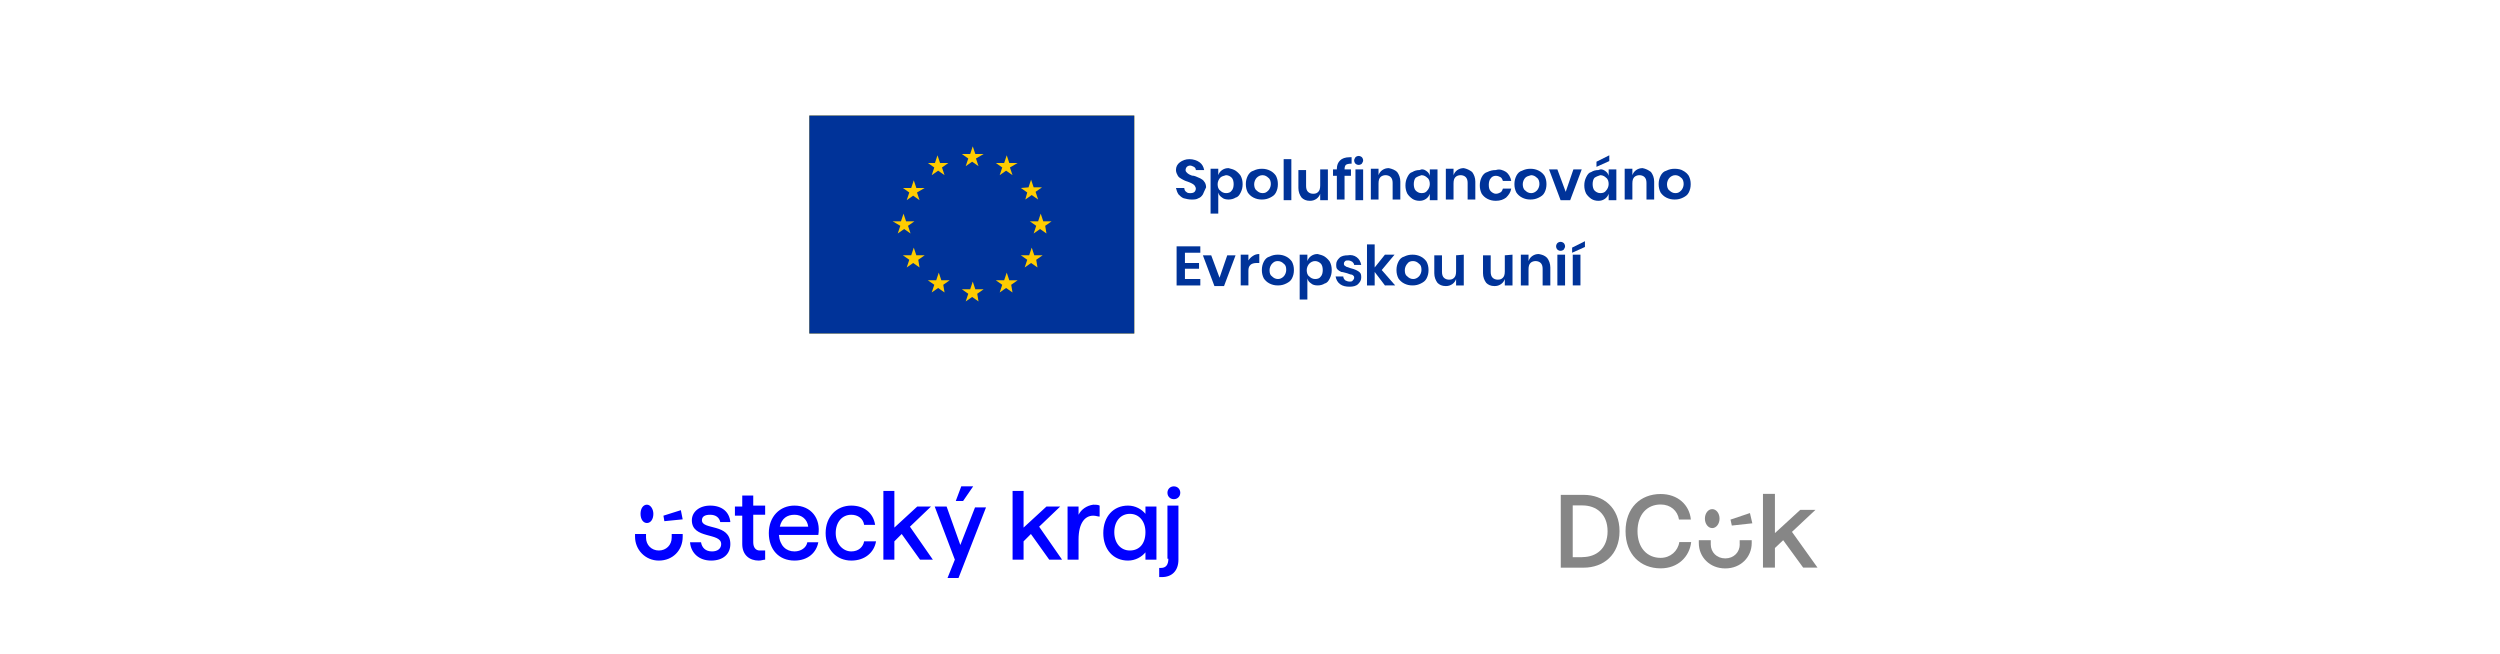
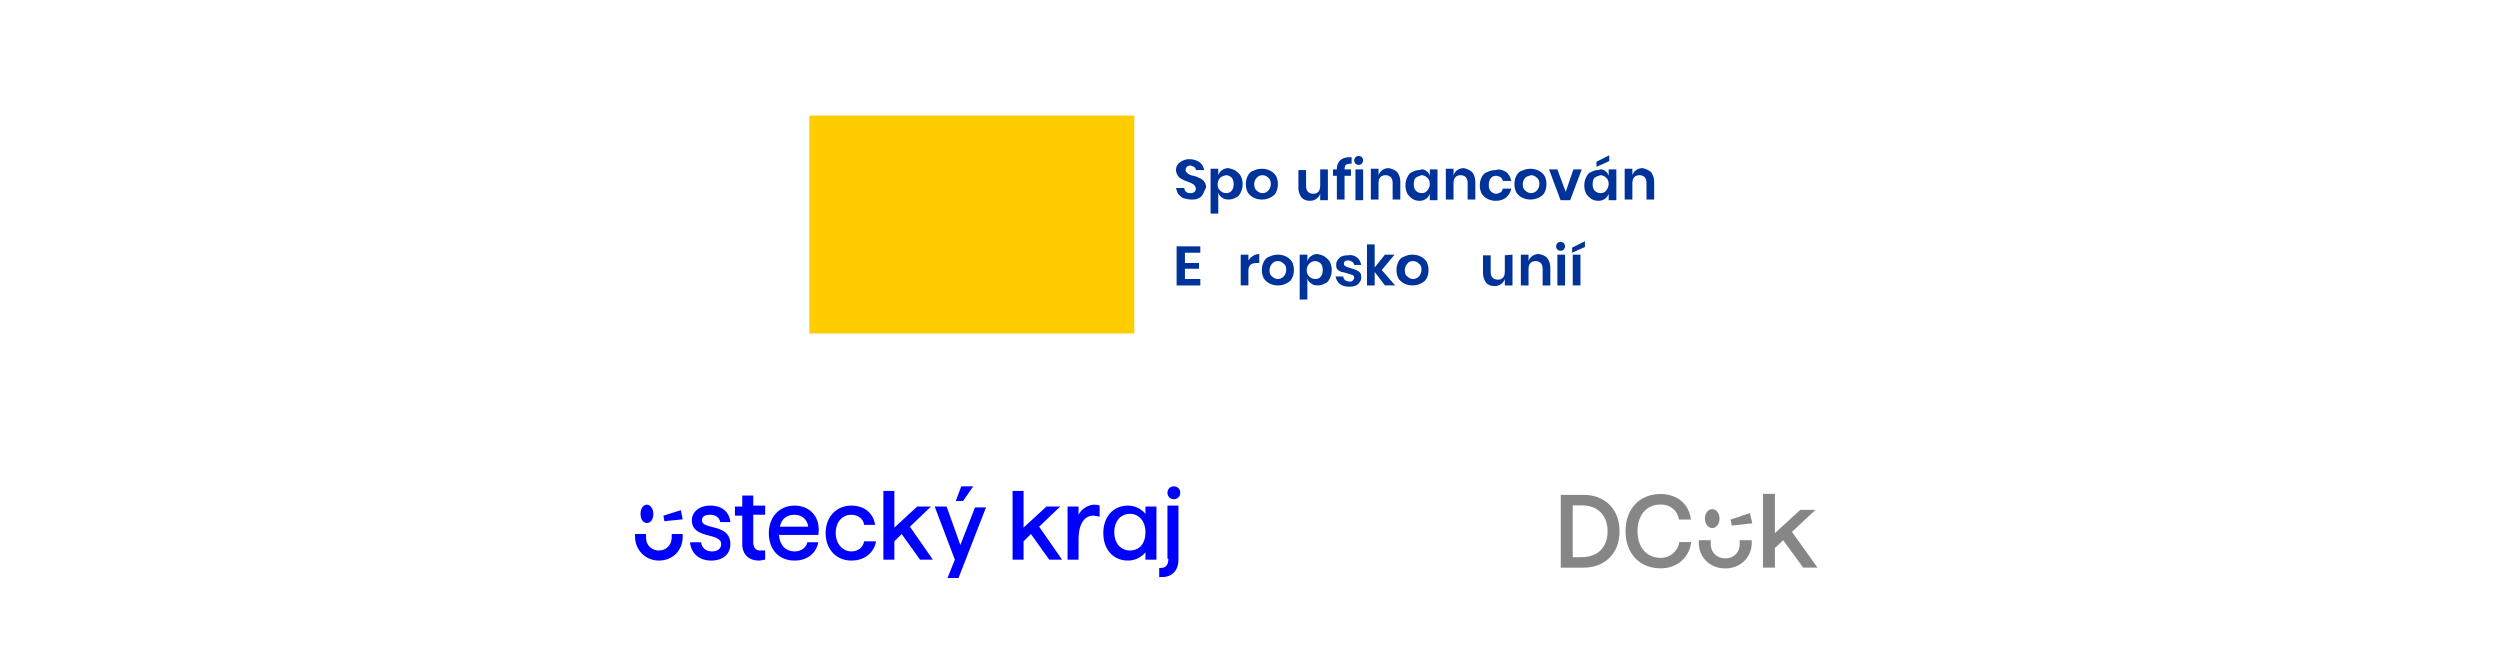
<svg xmlns="http://www.w3.org/2000/svg" xmlns:ns1="http://sodipodi.sourceforge.net/DTD/sodipodi-0.dtd" xmlns:ns2="http://www.inkscape.org/namespaces/inkscape" id="a" data-name="Layer 1" width="13.76cm" height="3.6cm" viewBox="0 0 390 101.98" version="1.1" ns1:docname="3loga-m3.svg" ns2:version="1.4 (e7c3feb100, 2024-10-09)" xml:space="preserve">
  <ns1:namedview id="namedview1" pagecolor="#ffffff" bordercolor="#000000" borderopacity="0.25" ns2:showpageshadow="2" ns2:pageopacity="0.0" ns2:pagecheckerboard="0" ns2:deskcolor="#d1d1d1" ns2:document-units="cm" showgrid="true" ns2:zoom="1.2785858" ns2:cx="263.57246" ns2:cy="211.17081" ns2:current-layer="a" ns2:window-width="1920" ns2:window-height="1037" ns2:window-x="0" ns2:window-y="43" ns2:window-maximized="1">
    <ns2:grid id="grid1" units="cm" originx="0" originy="0" spacingx="28.343" spacingy="28.328" empcolor="#0099e5" empopacity="0.302" color="#0099e5" opacity="0.149" empspacing="5" dotted="false" gridanglex="30" gridanglez="30" visible="true" />
  </ns1:namedview>
  <defs id="defs50">
    <clipPath id="clip0_554_196">
      <rect width="190" height="40" fill="#ffffff" id="rect31" x="0" y="0" />
    </clipPath>
    <clipPath id="clip0_554_196-6">
      <rect width="190" height="40" fill="#ffffff" id="rect31-2" x="0" y="0" />
    </clipPath>
    <clipPath id="clip0_554_196-1">
      <rect width="190" height="40" fill="#ffffff" id="rect31-29" x="0" y="0" />
    </clipPath>
    <clipPath id="clip0_554_196-6-3">
      <rect width="190" height="40" fill="#ffffff" id="rect31-2-1" x="0" y="0" />
    </clipPath>
  </defs>
  <path d="m 109.502,81.133 c 0,-0.572 0.429,-0.858 1.287,-0.858 0.858,0 1.43,0.429 1.572,1.144 h 1.572 c -0.143,-1.572 -1.287,-2.573 -3.145,-2.573 -1.715,0 -2.859,1.001 -2.859,2.287 0,3.002 4.574,1.858 4.574,3.717 0,0.715 -0.572,1.144 -1.43,1.144 -1.001,0 -1.573,-0.572 -1.715,-1.43 h -1.715 c 0.143,1.715 1.43,2.859 3.288,2.859 1.858,0 3.002,-1.001 3.002,-2.573 0,-3.288 -4.432,-2.144 -4.432,-3.717 m 8.005,3.431 V 80.276 h 1.858 v -1.43 h -1.858 v -1.572 h -1.715 v 1.715 h -1.144 v 1.43 h 1.144 v 4.432 c 0,1.715 1.144,2.573 2.573,2.573 0.429,0 0.715,-0.143 1.001,-0.143 v -1.43 h -0.858 c -0.572,0 -1.001,-0.429 -1.001,-1.287 m 4.146,-2.43 c 0.286,-1.287 1.144,-1.858 2.287,-1.858 1.144,0 2.001,0.715 2.144,1.858 z m 2.287,-3.288 c -2.287,0 -4.003,1.715 -4.003,4.289 0,2.573 1.572,4.289 4.003,4.289 2.144,0 3.431,-1.287 3.717,-2.859 h -1.715 c -0.143,0.858 -1.001,1.43 -2.001,1.43 -1.287,0 -2.287,-0.858 -2.43,-2.573 h 6.147 c 0.429,-2.573 -1.144,-4.575 -3.717,-4.575 m 8.863,7.148 c -1.287,0 -2.43,-1.144 -2.43,-2.859 0,-1.715 1.001,-2.859 2.43,-2.859 1.001,0 1.858,0.572 2.001,1.572 h 1.715 c -0.286,-1.858 -1.715,-3.002 -3.717,-3.002 -2.287,0 -4.003,1.715 -4.003,4.289 0,2.573 1.715,4.289 4.003,4.289 2.144,0 3.574,-1.287 3.86,-3.002 h -1.858 c -0.143,0.858 -0.858,1.572 -2.001,1.572 z m 12.437,-7.005 h -2.144 l -3.574,3.288 v -5.718 h -1.715 v 10.722 h 1.715 v -2.859 l 1.144,-1.144 2.859,4.003 h 2.001 l -3.574,-5.146 z m 6.576,-3.145 h -1.858 l -0.858,2.287 h 1.144 z m -2.001,9.149 -2.144,-6.004 h -1.858 l 3.145,8.291 -1.144,2.859 h 1.715 l 4.289,-11.007 h -1.715 z m 15.582,-6.004 h -2.144 l -3.574,3.288 v -5.718 h -1.715 v 10.722 h 1.715 v -2.859 l 1.144,-1.144 2.859,4.003 h 2.001 l -3.574,-5.146 z m 2.859,1.287 v -1.287 h -1.715 v 8.291 h 1.715 v -3.145 c 0,-2.573 1.001,-3.717 2.287,-3.717 0.429,0 0.715,0.143 1.001,0.143 v -1.715 c -0.286,-0.143 -0.572,-0.143 -1.001,-0.143 -1.001,0.143 -1.858,0.715 -2.287,1.572 m 8.005,5.575 c -1.43,0 -2.43,-1.144 -2.43,-2.859 0,-1.715 1.001,-2.859 2.43,-2.859 1.43,0 2.43,1.144 2.43,2.859 0,1.858 -1.001,2.859 -2.43,2.859 z m 2.43,-5.718 c -0.572,-0.715 -1.572,-1.287 -2.716,-1.287 -2.287,0 -3.86,1.715 -3.86,4.289 0,2.573 1.572,4.289 3.86,4.289 1.144,0 2.144,-0.572 2.716,-1.287 v 1.144 h 1.715 V 78.989 h -1.715 z m 3.574,7.005 c 0,1.001 -0.429,1.43 -1.144,1.43 h -0.286 v 1.43 h 0.429 c 1.572,0 2.573,-1.001 2.573,-2.716 v -8.434 h -1.715 v 8.291 z m 0.858,-9.292 c 0.572,0 1.001,-0.429 1.001,-1.001 0,-0.572 -0.429,-1.001 -1.001,-1.001 -0.572,0 -1.001,0.429 -1.001,1.001 0,0.572 0.429,1.001 1.001,1.001 z m -82.198,3.717 c 0.572,0 1.001,-0.572 1.001,-1.43 0,-0.715 -0.429,-1.43 -1.001,-1.43 -0.572,0 -1.001,0.572 -1.001,1.43 0,0.858 0.429,1.43 1.001,1.43 z m 2.573,-1.144 0.143,0.858 2.859,-0.286 -0.286,-1.43 z m 1.287,3.431 c 0,1.144 -0.858,2.001 -2.001,2.001 v 0 c -1.144,0 -2.001,-0.858 -2.001,-2.001 v -0.572 h -1.715 v 0.429 c 0,2.001 1.572,3.717 3.717,3.717 v 0 c 2.144,0 3.717,-1.572 3.717,-3.717 v -0.429 h -1.715 z" fill="#0000ff" id="path1" style="stroke-width:1.43" />
  <g id="g20" transform="matrix(1.203,0,0,1.203,-42.689,-17.975)">
    <g id="g18">
      <polygon points="267.86,83.89 270.9,81.04 268.93,81.04 265.65,84.05 265.65,78.96 264.1,78.96 264.1,88.52 265.65,88.52 265.65,85.98 266.72,84.97 269.31,88.52 271.17,88.52 " fill="#868686" id="polygon15" />
      <g id="g17">
        <path d="m 257.52,83.4 c 0.52,0 0.95,-0.55 0.95,-1.23 0,-0.68 -0.42,-1.23 -0.95,-1.23 -0.53,0 -0.95,0.55 -0.95,1.23 0,0.68 0.42,1.23 0.95,1.23 z" fill="#868686" id="path16" />
        <polygon points="262.41,81.45 259.89,82.3 260.06,83.07 262.72,82.78 " fill="#868686" id="polygon16" />
        <path d="m 261.09,85.51 c 0,1.02 -0.78,1.82 -1.88,1.82 v 0 c -1.1,0 -1.88,-0.8 -1.88,-1.82 v -0.54 c 0,0 -1.55,0 -1.55,0 v 0.37 c 0,1.82 1.42,3.29 3.43,3.29 v 0 c 0,0 0,0 0,0 v 0 c 2.01,0 3.43,-1.47 3.43,-3.29 v -0.37 h -1.56 v 0.54 z" fill="#868686" id="path17" />
      </g>
    </g>
    <g id="g19">
      <path d="m 237.88,79.09 h 2.98 c 2.52,0 4.64,1.64 4.64,4.72 0,3.08 -2.12,4.72 -4.64,4.72 h -2.98 V 79.1 Z m 2.81,8.07 c 1.8,0 3.26,-1.12 3.26,-3.35 0,-2.23 -1.46,-3.35 -3.26,-3.35 h -1.26 v 6.71 h 1.26 z" fill="#868686" id="path18" />
      <path d="m 246.28,83.8 c 0,-3.02 1.93,-4.82 4.55,-4.82 2.21,0 3.73,1.39 3.92,3.31 h -1.54 c -0.18,-1.15 -1.1,-1.95 -2.38,-1.95 -1.75,0 -3,1.29 -3,3.46 0,2.17 1.26,3.46 3,3.46 1.27,0 2.25,-0.89 2.42,-2.05 h 1.54 c -0.21,1.91 -1.72,3.41 -3.96,3.41 -2.59,0 -4.55,-1.79 -4.55,-4.82 z" fill="#868686" id="path19" />
    </g>
  </g>
  <g id="g50">
    <path d="m 126.25,18 v 34 h 50.7 V 18 Z" fill="#ffcc00" id="path20" />
-     <path d="m 126.25,18 v 34 h 50.7 V 18 Z m 34.2,11.2 0.4,-1.2 0.4,1.2 h 1.3 l -1,0.7 0.4,1.2 -1,-0.7 -1,0.7 0.3,-1.1 -1,-0.7 z m -21.2,5.3 h 1.3 l 0.4,-1.2 0.4,1.2 h 1.3 l -1,0.7 0.4,1.2 -1,-0.7 -1,0.7 0.4,-1.2 z m 4.2,7.2 -1,-0.7 -1,0.7 0.4,-1.2 -1,-0.7 h 1.3 l 0.4,-1.2 0.4,1.2 h 1.3 l -1,0.7 z m -0.4,-11.7 0.4,1.2 -1,-0.7 -1,0.7 0.4,-1.2 -1,-0.7 h 1.3 l 0.4,-1.2 0.4,1.2 h 1.3 z m 2.8,-4.6 0.4,-1.2 0.4,1.2 h 1.3 l -1,0.7 0.4,1.2 -1,-0.7 -1,0.7 0.4,-1.2 -1,-0.7 z m 1.5,20.2 -1,-0.7 -1,0.7 0.4,-1.2 -1,-0.7 h 1.3 l 0.4,-1.2 0.4,1.2 h 1.3 l -1,0.7 z m 5.3,1.4 -1,-0.7 -1,0.7 0.4,-1.2 -1,-0.7 h 1.3 l 0.4,-1.2 0.4,1.2 h 1.3 l -1,0.7 z m -0.4,-22.3 0.4,1.2 -1,-0.7 -1,0.7 0.4,-1.2 -1,-0.7 h 1.3 l 0.4,-1.2 0.4,1.2 h 1.3 z m 5.7,20.9 -1,-0.7 -1,0.7 0.4,-1.2 -1,-0.7 h 1.3 l 0.4,-1.2 0.4,1.2 h 1.3 l -1,0.7 z m -0.4,-19.5 0.4,1.2 -1,-0.7 -1,0.7 0.4,-1.2 -1,-0.7 h 1.3 l 0.4,-1.2 0.4,1.2 h 1.3 z m 4.3,15.6 -1,-0.7 -1,0.7 0.4,-1.2 -1,-0.7 h 1.3 l 0.4,-1.2 0.4,1.2 h 1.3 l -1,0.7 z m 1.4,-5.3 -1,-0.7 -1,0.7 0.4,-1.2 -1,-0.7 h 1.3 l 0.4,-1.2 0.4,1.2 h 1.3 l -1,0.7 z" fill="#003399" id="path21" />
    <path d="m 187.65,30.3 c -0.2,0.3 -0.4,0.5 -0.7,0.6 -0.3,0.2 -0.7,0.2 -1.1,0.2 -0.4,0 -0.8,-0.1 -1.2,-0.2 -0.3,-0.1 -0.6,-0.4 -0.8,-0.6 -0.2,-0.3 -0.3,-0.6 -0.4,-1 h 1.3 c 0,0.2 0.1,0.5 0.3,0.6 0.2,0.2 0.4,0.2 0.7,0.2 0.3,0 0.5,-0.1 0.6,-0.2 0.1,-0.1 0.2,-0.3 0.2,-0.5 0,-0.2 -0.1,-0.3 -0.2,-0.5 -0.1,-0.1 -0.2,-0.2 -0.4,-0.3 -0.2,-0.1 -0.4,-0.2 -0.7,-0.3 -0.4,-0.1 -0.7,-0.3 -0.9,-0.4 -0.2,-0.1 -0.5,-0.3 -0.6,-0.5 -0.1,-0.2 -0.3,-0.5 -0.3,-0.9 0,-0.5 0.2,-0.9 0.6,-1.2 0.4,-0.3 0.9,-0.5 1.5,-0.5 0.6,0 1.2,0.2 1.6,0.5 0.4,0.3 0.6,0.7 0.7,1.2 h -1.3 c 0,-0.2 -0.1,-0.4 -0.3,-0.5 -0.2,-0.1 -0.4,-0.2 -0.6,-0.2 -0.2,0 -0.4,0.1 -0.5,0.2 -0.1,0.1 -0.2,0.3 -0.2,0.5 0,0.2 0.1,0.3 0.2,0.4 0.1,0.1 0.2,0.2 0.4,0.3 0.2,0.1 0.4,0.2 0.7,0.2 0.4,0.1 0.7,0.3 1,0.4 0.2,0.1 0.5,0.3 0.6,0.5 0.2,0.2 0.3,0.6 0.3,0.9 -0.3,0.6 -0.4,0.9 -0.5,1.1 z" fill="#003399" id="path22" />
    <path d="m 192.75,26.6 c 0.3,0.2 0.6,0.5 0.8,0.8 0.2,0.4 0.3,0.8 0.3,1.3 0,0.5 -0.1,0.9 -0.3,1.3 -0.2,0.4 -0.4,0.7 -0.8,0.8 -0.3,0.2 -0.7,0.3 -1.1,0.3 -0.4,0 -0.8,-0.1 -1,-0.3 -0.3,-0.2 -0.5,-0.4 -0.6,-0.8 v 3.3 h -1.2 v -7 h 1.2 v 1 c 0.1,-0.3 0.3,-0.6 0.6,-0.8 0.3,-0.2 0.6,-0.3 1,-0.3 0.4,0.1 0.8,0.2 1.1,0.4 z m -2.4,1.1 c -0.2,0.2 -0.4,0.6 -0.4,1 0,0.4 0.1,0.8 0.4,1 0.2,0.2 0.5,0.4 0.9,0.4 0.4,0 0.7,-0.1 0.9,-0.4 0.2,-0.2 0.3,-0.6 0.3,-1 0,-0.4 -0.1,-0.8 -0.3,-1 -0.2,-0.2 -0.5,-0.4 -0.9,-0.4 -0.4,0.1 -0.7,0.2 -0.9,0.4 z" fill="#003399" id="path23" />
    <path d="m 198.15,26.6 c 0.4,0.2 0.7,0.5 0.9,0.8 0.2,0.4 0.3,0.8 0.3,1.3 0,0.5 -0.1,0.9 -0.3,1.3 -0.2,0.4 -0.5,0.6 -0.9,0.8 -0.4,0.2 -0.8,0.3 -1.3,0.3 -0.5,0 -0.9,-0.1 -1.3,-0.3 -0.4,-0.2 -0.7,-0.5 -0.9,-0.8 -0.2,-0.4 -0.3,-0.8 -0.3,-1.3 0,-0.5 0.1,-0.9 0.3,-1.3 0.2,-0.4 0.5,-0.7 0.9,-0.8 0.4,-0.2 0.8,-0.3 1.3,-0.3 0.5,0 0.9,0.1 1.3,0.3 z m -2.1,1.1 c -0.2,0.2 -0.4,0.6 -0.4,1 0,0.4 0.1,0.8 0.4,1 0.2,0.2 0.5,0.4 0.9,0.4 0.4,0 0.6,-0.1 0.9,-0.4 0.2,-0.2 0.4,-0.6 0.4,-1 0,-0.4 -0.1,-0.8 -0.4,-1 -0.2,-0.2 -0.5,-0.4 -0.9,-0.4 -0.4,0 -0.7,0.2 -0.9,0.4 z" fill="#003399" id="path24" />
-     <path d="m 201.45,24.8 v 6.4 h -1.2 v -6.4 z" fill="#003399" id="path25" />
    <path d="m 207.15,26.4 v 4.8 h -1.2 v -1 c -0.1,0.3 -0.3,0.6 -0.6,0.8 -0.3,0.2 -0.6,0.3 -1,0.3 -0.6,0 -1,-0.2 -1.3,-0.5 -0.3,-0.4 -0.5,-0.9 -0.5,-1.5 v -2.8 h 1.2 V 29 c 0,0.4 0.1,0.7 0.3,0.9 0.2,0.2 0.5,0.3 0.8,0.3 0.4,0 0.6,-0.1 0.8,-0.3 0.2,-0.2 0.3,-0.5 0.3,-1 v -2.5 z" fill="#003399" id="path26" />
    <path d="m 209.95,25.7 c -0.1,0.1 -0.2,0.3 -0.2,0.7 h 1 v 1 h -1 v 3.7 h -1.2 v -3.7 h -0.6 v -1 h 0.6 v -0.1 c 0,-0.6 0.2,-1 0.5,-1.3 0.3,-0.3 0.8,-0.5 1.5,-0.5 h 0.3 v 1 c -0.5,0 -0.8,0.1 -0.9,0.2 z" fill="#003399" id="path27" />
    <path d="m 211.45,24.5 c 0.1,-0.1 0.3,-0.2 0.5,-0.2 0.2,0 0.4,0.1 0.5,0.2 0.1,0.1 0.2,0.3 0.2,0.5 0,0.2 -0.1,0.3 -0.2,0.5 -0.1,0.1 -0.3,0.2 -0.5,0.2 -0.2,0 -0.4,-0.1 -0.5,-0.2 -0.1,-0.1 -0.2,-0.3 -0.2,-0.5 0,-0.2 0.1,-0.3 0.2,-0.5 z m 1.2,1.9 v 4.8 h -1.2 v -4.8 z" fill="#003399" id="path28" />
    <path d="m 217.95,26.8 c 0.3,0.4 0.5,0.9 0.5,1.5 v 2.8 h -1.2 v -2.6 c 0,-0.4 -0.1,-0.7 -0.3,-0.9 -0.2,-0.2 -0.5,-0.3 -0.8,-0.3 -0.3,0 -0.6,0.1 -0.8,0.3 -0.2,0.2 -0.3,0.5 -0.3,1 v 2.5 h -1.2 v -4.8 h 1.2 v 1 c 0.1,-0.3 0.3,-0.6 0.6,-0.8 0.3,-0.2 0.6,-0.3 1,-0.3 0.5,0.1 1,0.3 1.3,0.6 z" fill="#003399" id="path29" />
    <path d="m 222.45,26.6 c 0.3,0.2 0.5,0.4 0.6,0.8 v -1 h 1.2 v 4.8 h -1.2 v -1 c -0.1,0.3 -0.3,0.6 -0.6,0.8 -0.3,0.2 -0.6,0.3 -1,0.3 -0.4,0 -0.8,-0.1 -1.1,-0.3 -0.3,-0.2 -0.6,-0.5 -0.8,-0.8 -0.2,-0.4 -0.3,-0.8 -0.3,-1.3 0,-0.5 0.1,-0.9 0.3,-1.3 0.2,-0.4 0.4,-0.7 0.8,-0.8 0.3,-0.2 0.7,-0.3 1.1,-0.3 0.4,-0.2 0.7,-0.1 1,0.1 z m -1.6,1.1 c -0.2,0.2 -0.3,0.6 -0.3,1 0,0.4 0.1,0.8 0.3,1 0.2,0.2 0.5,0.4 0.9,0.4 0.4,0 0.7,-0.1 0.9,-0.4 0.2,-0.2 0.4,-0.6 0.4,-1 0,-0.4 -0.1,-0.8 -0.4,-1 -0.2,-0.2 -0.5,-0.4 -0.9,-0.4 -0.3,0.1 -0.6,0.2 -0.9,0.4 z" fill="#003399" id="path30" />
    <path d="m 229.65,26.8 c 0.3,0.4 0.5,0.9 0.5,1.5 v 2.8 h -1.2 v -2.6 c 0,-0.4 -0.1,-0.7 -0.3,-0.9 -0.2,-0.2 -0.5,-0.3 -0.8,-0.3 -0.3,0 -0.6,0.1 -0.8,0.3 -0.2,0.2 -0.3,0.5 -0.3,1 v 2.5 h -1.2 v -4.8 h 1.2 v 1 c 0.1,-0.3 0.3,-0.6 0.6,-0.8 0.3,-0.2 0.6,-0.3 1,-0.3 0.5,0.1 0.9,0.3 1.3,0.6 z" fill="#003399" id="path31" />
    <path d="m 234.95,26.8 c 0.4,0.3 0.7,0.8 0.8,1.4 h -1.3 c -0.1,-0.3 -0.2,-0.5 -0.4,-0.6 -0.2,-0.1 -0.4,-0.2 -0.7,-0.2 -0.3,0 -0.6,0.1 -0.8,0.4 -0.2,0.2 -0.3,0.6 -0.3,1 0,0.5 0.1,0.8 0.3,1 0.2,0.2 0.5,0.4 0.8,0.4 0.3,0 0.5,-0.1 0.7,-0.2 0.2,-0.1 0.3,-0.3 0.4,-0.6 h 1.3 c -0.1,0.6 -0.4,1 -0.8,1.4 -0.4,0.3 -0.9,0.5 -1.6,0.5 -0.5,0 -0.9,-0.1 -1.3,-0.3 -0.4,-0.2 -0.7,-0.5 -0.9,-0.8 -0.2,-0.4 -0.3,-0.8 -0.3,-1.3 0,-0.5 0.1,-0.9 0.3,-1.3 0.2,-0.4 0.5,-0.7 0.9,-0.8 0.4,-0.2 0.8,-0.3 1.3,-0.3 0.6,-0.2 1.1,0 1.6,0.3 z" fill="#003399" id="path32" />
    <path d="m 240.05,26.6 c 0.4,0.2 0.7,0.5 0.9,0.8 0.2,0.4 0.3,0.8 0.3,1.3 0,0.5 -0.1,0.9 -0.3,1.3 -0.2,0.4 -0.5,0.6 -0.9,0.8 -0.4,0.2 -0.8,0.3 -1.3,0.3 -0.5,0 -0.9,-0.1 -1.3,-0.3 -0.4,-0.2 -0.7,-0.5 -0.9,-0.8 -0.2,-0.4 -0.3,-0.8 -0.3,-1.3 0,-0.5 0.1,-0.9 0.3,-1.3 0.2,-0.4 0.5,-0.7 0.9,-0.8 0.4,-0.2 0.8,-0.3 1.3,-0.3 0.5,0 0.9,0.1 1.3,0.3 z m -2.1,1.1 c -0.2,0.2 -0.4,0.6 -0.4,1 0,0.4 0.1,0.8 0.4,1 0.2,0.2 0.5,0.4 0.9,0.4 0.3,0 0.6,-0.1 0.9,-0.4 0.2,-0.2 0.4,-0.6 0.4,-1 0,-0.4 -0.1,-0.8 -0.4,-1 -0.2,-0.2 -0.5,-0.4 -0.9,-0.4 -0.4,0.1 -0.7,0.2 -0.9,0.4 z" fill="#003399" id="path33" />
    <path d="m 244.25,29.9 1.2,-3.5 h 1.3 l -1.8,4.8 h -1.5 l -1.8,-4.8 h 1.3 z" fill="#003399" id="path34" />
    <path d="m 250.35,26.6 c 0.3,0.2 0.5,0.4 0.6,0.8 v -1 h 1.2 v 4.8 h -1.2 v -1 c -0.1,0.3 -0.3,0.6 -0.6,0.8 -0.3,0.2 -0.6,0.3 -1,0.3 -0.4,0 -0.8,-0.1 -1.1,-0.3 -0.3,-0.2 -0.6,-0.5 -0.8,-0.8 -0.2,-0.4 -0.3,-0.8 -0.3,-1.3 0,-0.5 0.1,-0.9 0.3,-1.3 0.2,-0.4 0.4,-0.7 0.8,-0.8 0.3,-0.2 0.7,-0.3 1.1,-0.3 0.4,-0.2 0.7,-0.1 1,0.1 z m -1.6,1.1 c -0.2,0.2 -0.3,0.6 -0.3,1 0,0.4 0.1,0.8 0.3,1 0.2,0.2 0.5,0.4 0.9,0.4 0.4,0 0.7,-0.1 0.9,-0.4 0.2,-0.2 0.4,-0.6 0.4,-1 0,-0.4 -0.1,-0.8 -0.4,-1 -0.2,-0.2 -0.5,-0.4 -0.9,-0.4 -0.3,0.1 -0.6,0.2 -0.9,0.4 z m 2.3,-2.6 -2,0.9 v -0.8 l 2,-1 z" fill="#003399" id="path35" />
    <path d="m 257.55,26.8 c 0.3,0.4 0.5,0.9 0.5,1.5 v 2.8 h -1.2 v -2.6 c 0,-0.4 -0.1,-0.7 -0.3,-0.9 -0.2,-0.2 -0.5,-0.3 -0.8,-0.3 -0.3,0 -0.6,0.1 -0.8,0.3 -0.2,0.2 -0.3,0.5 -0.3,1 v 2.5 h -1.2 v -4.8 h 1.2 v 1 c 0.1,-0.3 0.3,-0.6 0.6,-0.8 0.3,-0.2 0.6,-0.3 1,-0.3 0.5,0.1 0.9,0.3 1.3,0.6 z" fill="#003399" id="path36" />
-     <path d="m 262.55,26.6 c 0.4,0.2 0.7,0.5 0.9,0.8 0.2,0.4 0.3,0.8 0.3,1.3 0,0.5 -0.1,0.9 -0.3,1.3 -0.2,0.4 -0.5,0.6 -0.9,0.8 -0.4,0.2 -0.8,0.3 -1.3,0.3 -0.5,0 -0.9,-0.1 -1.3,-0.3 -0.4,-0.2 -0.7,-0.5 -0.9,-0.8 -0.2,-0.4 -0.3,-0.8 -0.3,-1.3 0,-0.5 0.1,-0.9 0.3,-1.3 0.2,-0.4 0.5,-0.7 0.9,-0.8 0.4,-0.2 0.8,-0.3 1.3,-0.3 0.5,0 1,0.1 1.3,0.3 z m -2.1,1.1 c -0.2,0.2 -0.4,0.6 -0.4,1 0,0.4 0.1,0.8 0.4,1 0.2,0.2 0.5,0.4 0.9,0.4 0.4,0 0.6,-0.1 0.9,-0.4 0.2,-0.2 0.4,-0.6 0.4,-1 0,-0.4 -0.1,-0.8 -0.4,-1 -0.2,-0.2 -0.5,-0.4 -0.9,-0.4 -0.4,0 -0.7,0.2 -0.9,0.4 z" fill="#003399" id="path37" />
    <path d="M 184.85,39.4 V 41 h 2.2 v 0.9 h -2.2 v 1.6 h 2.4 v 1 h -3.7 v -6.1 h 3.7 v 1 z" fill="#003399" id="path38" />
-     <path d="m 190.25,43.3 1.2,-3.5 h 1.3 l -1.8,4.8 h -1.5 l -1.8,-4.8 h 1.3 z" fill="#003399" id="path39" />
    <path d="m 195.45,39.9 c 0.3,-0.2 0.6,-0.3 1,-0.3 V 41 h -0.4 c -0.9,0 -1.3,0.4 -1.3,1.2 v 2.3 h -1.2 v -4.8 h 1.2 v 0.9 c 0.2,-0.3 0.4,-0.5 0.7,-0.7 z" fill="#003399" id="path40" />
    <path d="m 200.65,40 c 0.4,0.2 0.7,0.5 0.9,0.8 0.2,0.4 0.3,0.8 0.3,1.3 0,0.5 -0.1,0.9 -0.3,1.3 -0.2,0.4 -0.5,0.6 -0.9,0.8 -0.4,0.2 -0.8,0.3 -1.3,0.3 -0.5,0 -0.9,-0.1 -1.3,-0.3 -0.4,-0.2 -0.7,-0.5 -0.9,-0.8 -0.2,-0.4 -0.3,-0.8 -0.3,-1.3 0,-0.5 0.1,-0.9 0.3,-1.3 0.2,-0.4 0.5,-0.7 0.9,-0.8 0.4,-0.2 0.8,-0.3 1.3,-0.3 0.5,0 0.9,0.1 1.3,0.3 z m -2.2,1.1 c -0.2,0.2 -0.4,0.6 -0.4,1 0,0.5 0.1,0.8 0.4,1 0.2,0.2 0.5,0.4 0.9,0.4 0.3,0 0.6,-0.1 0.9,-0.4 0.2,-0.2 0.4,-0.6 0.4,-1 0,-0.5 -0.1,-0.8 -0.4,-1 -0.2,-0.2 -0.5,-0.4 -0.9,-0.4 -0.4,0 -0.6,0.1 -0.9,0.4 z" fill="#003399" id="path41" />
    <path d="m 206.65,40 c 0.3,0.2 0.6,0.5 0.8,0.8 0.2,0.4 0.3,0.8 0.3,1.3 0,0.5 -0.1,0.9 -0.3,1.3 -0.2,0.4 -0.4,0.7 -0.8,0.8 -0.3,0.2 -0.7,0.3 -1.1,0.3 -0.4,0 -0.8,-0.1 -1,-0.3 -0.3,-0.2 -0.5,-0.4 -0.6,-0.8 v 3.3 h -1.2 v -7 h 1.2 v 1 c 0.1,-0.3 0.3,-0.6 0.6,-0.8 0.3,-0.2 0.6,-0.3 1,-0.3 0.4,0.1 0.8,0.2 1.1,0.4 z m -2.4,1.1 c -0.2,0.2 -0.4,0.6 -0.4,1 0,0.4 0.1,0.8 0.4,1 0.2,0.2 0.5,0.4 0.9,0.4 0.4,0 0.7,-0.1 0.9,-0.4 0.2,-0.2 0.3,-0.6 0.3,-1 0,-0.4 -0.1,-0.8 -0.3,-1 -0.2,-0.2 -0.5,-0.4 -0.9,-0.4 -0.4,0 -0.7,0.2 -0.9,0.4 z" fill="#003399" id="path42" />
    <path d="m 211.65,40.1 c 0.4,0.3 0.6,0.7 0.7,1.2 h -1.1 c 0,-0.2 -0.2,-0.4 -0.3,-0.5 -0.2,-0.1 -0.4,-0.2 -0.6,-0.2 -0.2,0 -0.4,0 -0.5,0.1 -0.1,0.1 -0.2,0.2 -0.2,0.4 0,0.1 0,0.2 0.1,0.3 0.1,0.1 0.2,0.1 0.3,0.2 0.1,0 0.3,0.1 0.6,0.2 0.4,0.1 0.7,0.2 0.9,0.3 0.2,0.1 0.4,0.2 0.6,0.4 0.2,0.2 0.2,0.5 0.2,0.8 0,0.4 -0.2,0.7 -0.5,1 -0.3,0.3 -0.8,0.4 -1.3,0.4 -0.6,0 -1.1,-0.1 -1.5,-0.4 -0.4,-0.3 -0.6,-0.7 -0.7,-1.2 h 1.2 c 0,0.2 0.1,0.4 0.3,0.6 0.2,0.1 0.4,0.2 0.7,0.2 0.2,0 0.4,0 0.5,-0.2 0.1,-0.1 0.2,-0.2 0.2,-0.4 0,-0.1 0,-0.2 -0.1,-0.3 -0.1,-0.1 -0.2,-0.2 -0.4,-0.2 -0.1,0 -0.3,-0.1 -0.6,-0.2 -0.4,-0.1 -0.7,-0.2 -0.9,-0.2 -0.2,-0.1 -0.4,-0.2 -0.6,-0.4 -0.2,-0.2 -0.2,-0.4 -0.2,-0.8 0,-0.4 0.2,-0.7 0.5,-1 0.3,-0.3 0.8,-0.4 1.3,-0.4 0.5,-0.1 1,0 1.4,0.3 z" fill="#003399" id="path43" />
    <path d="m 216.05,44.5 -1.6,-2.1 v 2.1 h -1.2 v -6.4 h 1.2 v 3.6 l 1.6,-2 h 1.5 l -2,2.4 2.1,2.4 z" fill="#003399" id="path44" />
    <path d="m 221.65,40 c 0.4,0.2 0.7,0.5 0.9,0.8 0.2,0.4 0.3,0.8 0.3,1.3 0,0.5 -0.1,0.9 -0.3,1.3 -0.2,0.4 -0.5,0.6 -0.9,0.8 -0.4,0.2 -0.8,0.3 -1.3,0.3 -0.5,0 -0.9,-0.1 -1.3,-0.3 -0.4,-0.2 -0.7,-0.5 -0.9,-0.8 -0.2,-0.4 -0.3,-0.8 -0.3,-1.3 0,-0.5 0.1,-0.9 0.3,-1.3 0.2,-0.4 0.5,-0.7 0.9,-0.8 0.4,-0.2 0.8,-0.3 1.3,-0.3 0.5,0 0.9,0.1 1.3,0.3 z m -2.1,1.1 c -0.2,0.2 -0.4,0.6 -0.4,1 0,0.5 0.1,0.8 0.4,1 0.2,0.2 0.5,0.4 0.9,0.4 0.3,0 0.6,-0.1 0.9,-0.4 0.2,-0.2 0.4,-0.6 0.4,-1 0,-0.5 -0.1,-0.8 -0.4,-1 -0.2,-0.2 -0.5,-0.4 -0.9,-0.4 -0.4,0 -0.7,0.1 -0.9,0.4 z" fill="#003399" id="path45" />
-     <path d="m 228.35,39.7 v 4.8 h -1.2 v -1 c -0.1,0.3 -0.3,0.6 -0.6,0.8 -0.3,0.2 -0.6,0.3 -1,0.3 -0.6,0 -1,-0.2 -1.3,-0.5 -0.3,-0.4 -0.5,-0.9 -0.5,-1.5 v -2.8 h 1.2 v 2.6 c 0,0.4 0.1,0.7 0.3,0.9 0.2,0.2 0.5,0.3 0.8,0.3 0.4,0 0.6,-0.1 0.8,-0.3 0.2,-0.2 0.3,-0.5 0.3,-1 v -2.5 z" fill="#003399" id="path46" />
    <path d="m 235.95,39.7 v 4.8 h -1.2 v -1 c -0.1,0.3 -0.3,0.6 -0.6,0.8 -0.3,0.2 -0.6,0.3 -1,0.3 -0.6,0 -1,-0.2 -1.3,-0.5 -0.3,-0.4 -0.5,-0.9 -0.5,-1.5 v -2.8 h 1.2 v 2.6 c 0,0.4 0.1,0.7 0.3,0.9 0.2,0.2 0.5,0.3 0.8,0.3 0.4,0 0.6,-0.1 0.8,-0.3 0.2,-0.2 0.3,-0.5 0.3,-1 v -2.5 z" fill="#003399" id="path47" />
    <path d="m 241.35,40.2 c 0.3,0.4 0.5,0.9 0.5,1.5 v 2.8 h -1.2 v -2.6 c 0,-0.4 -0.1,-0.7 -0.3,-0.9 -0.2,-0.2 -0.5,-0.3 -0.8,-0.3 -0.3,0 -0.6,0.1 -0.8,0.3 -0.2,0.2 -0.3,0.5 -0.3,1 v 2.5 h -1.2 v -4.8 h 1.2 v 1 c 0.1,-0.3 0.3,-0.6 0.6,-0.8 0.3,-0.2 0.6,-0.3 1,-0.3 0.5,0.1 0.9,0.2 1.3,0.6 z" fill="#003399" id="path48" />
    <path d="m 242.95,37.9 c 0.1,-0.1 0.3,-0.2 0.5,-0.2 0.2,0 0.4,0.1 0.5,0.2 0.1,0.1 0.2,0.3 0.2,0.5 0,0.2 -0.1,0.3 -0.2,0.5 -0.1,0.1 -0.3,0.2 -0.5,0.2 -0.2,0 -0.4,-0.1 -0.5,-0.2 -0.1,-0.1 -0.2,-0.3 -0.2,-0.5 0,-0.2 0.1,-0.4 0.2,-0.5 z m 1.2,1.8 v 4.8 h -1.2 v -4.8 z" fill="#003399" id="path49" />
    <path d="m 247.25,38.5 -2,0.9 v -0.8 l 2,-1 z m -0.7,1.2 v 4.8 h -1.2 v -4.8 z" fill="#003399" id="path50" />
  </g>
</svg>